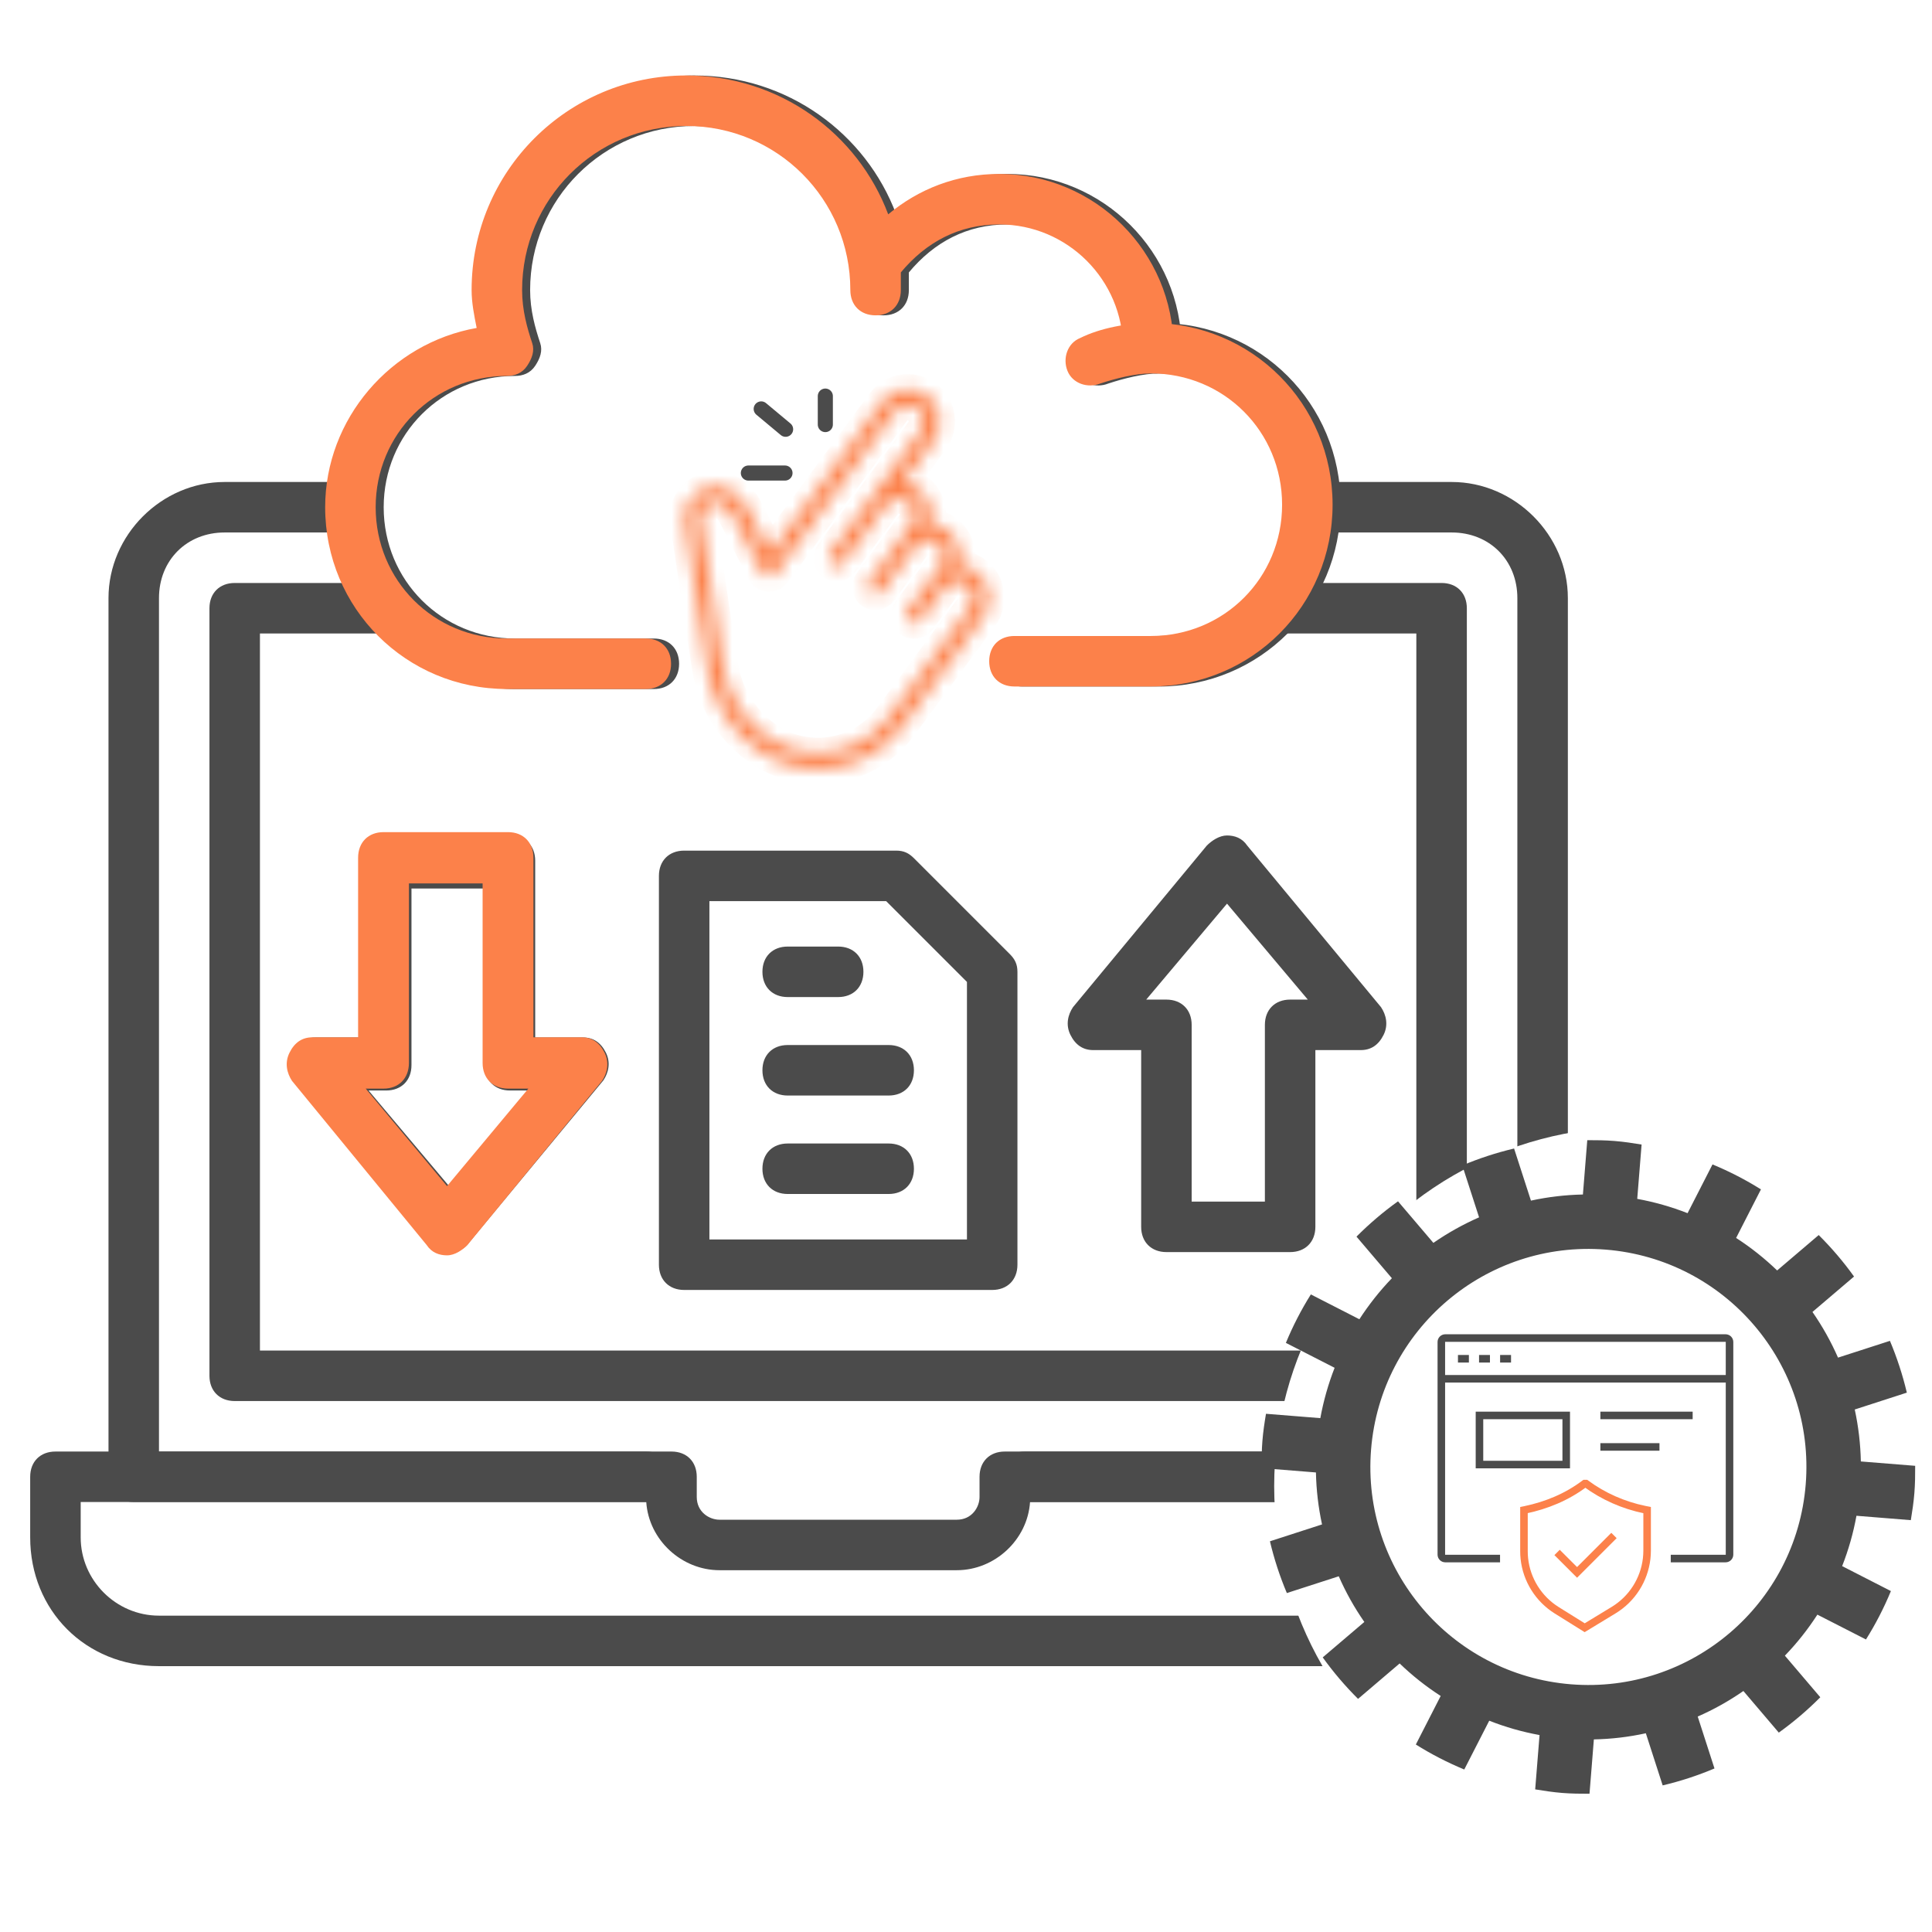
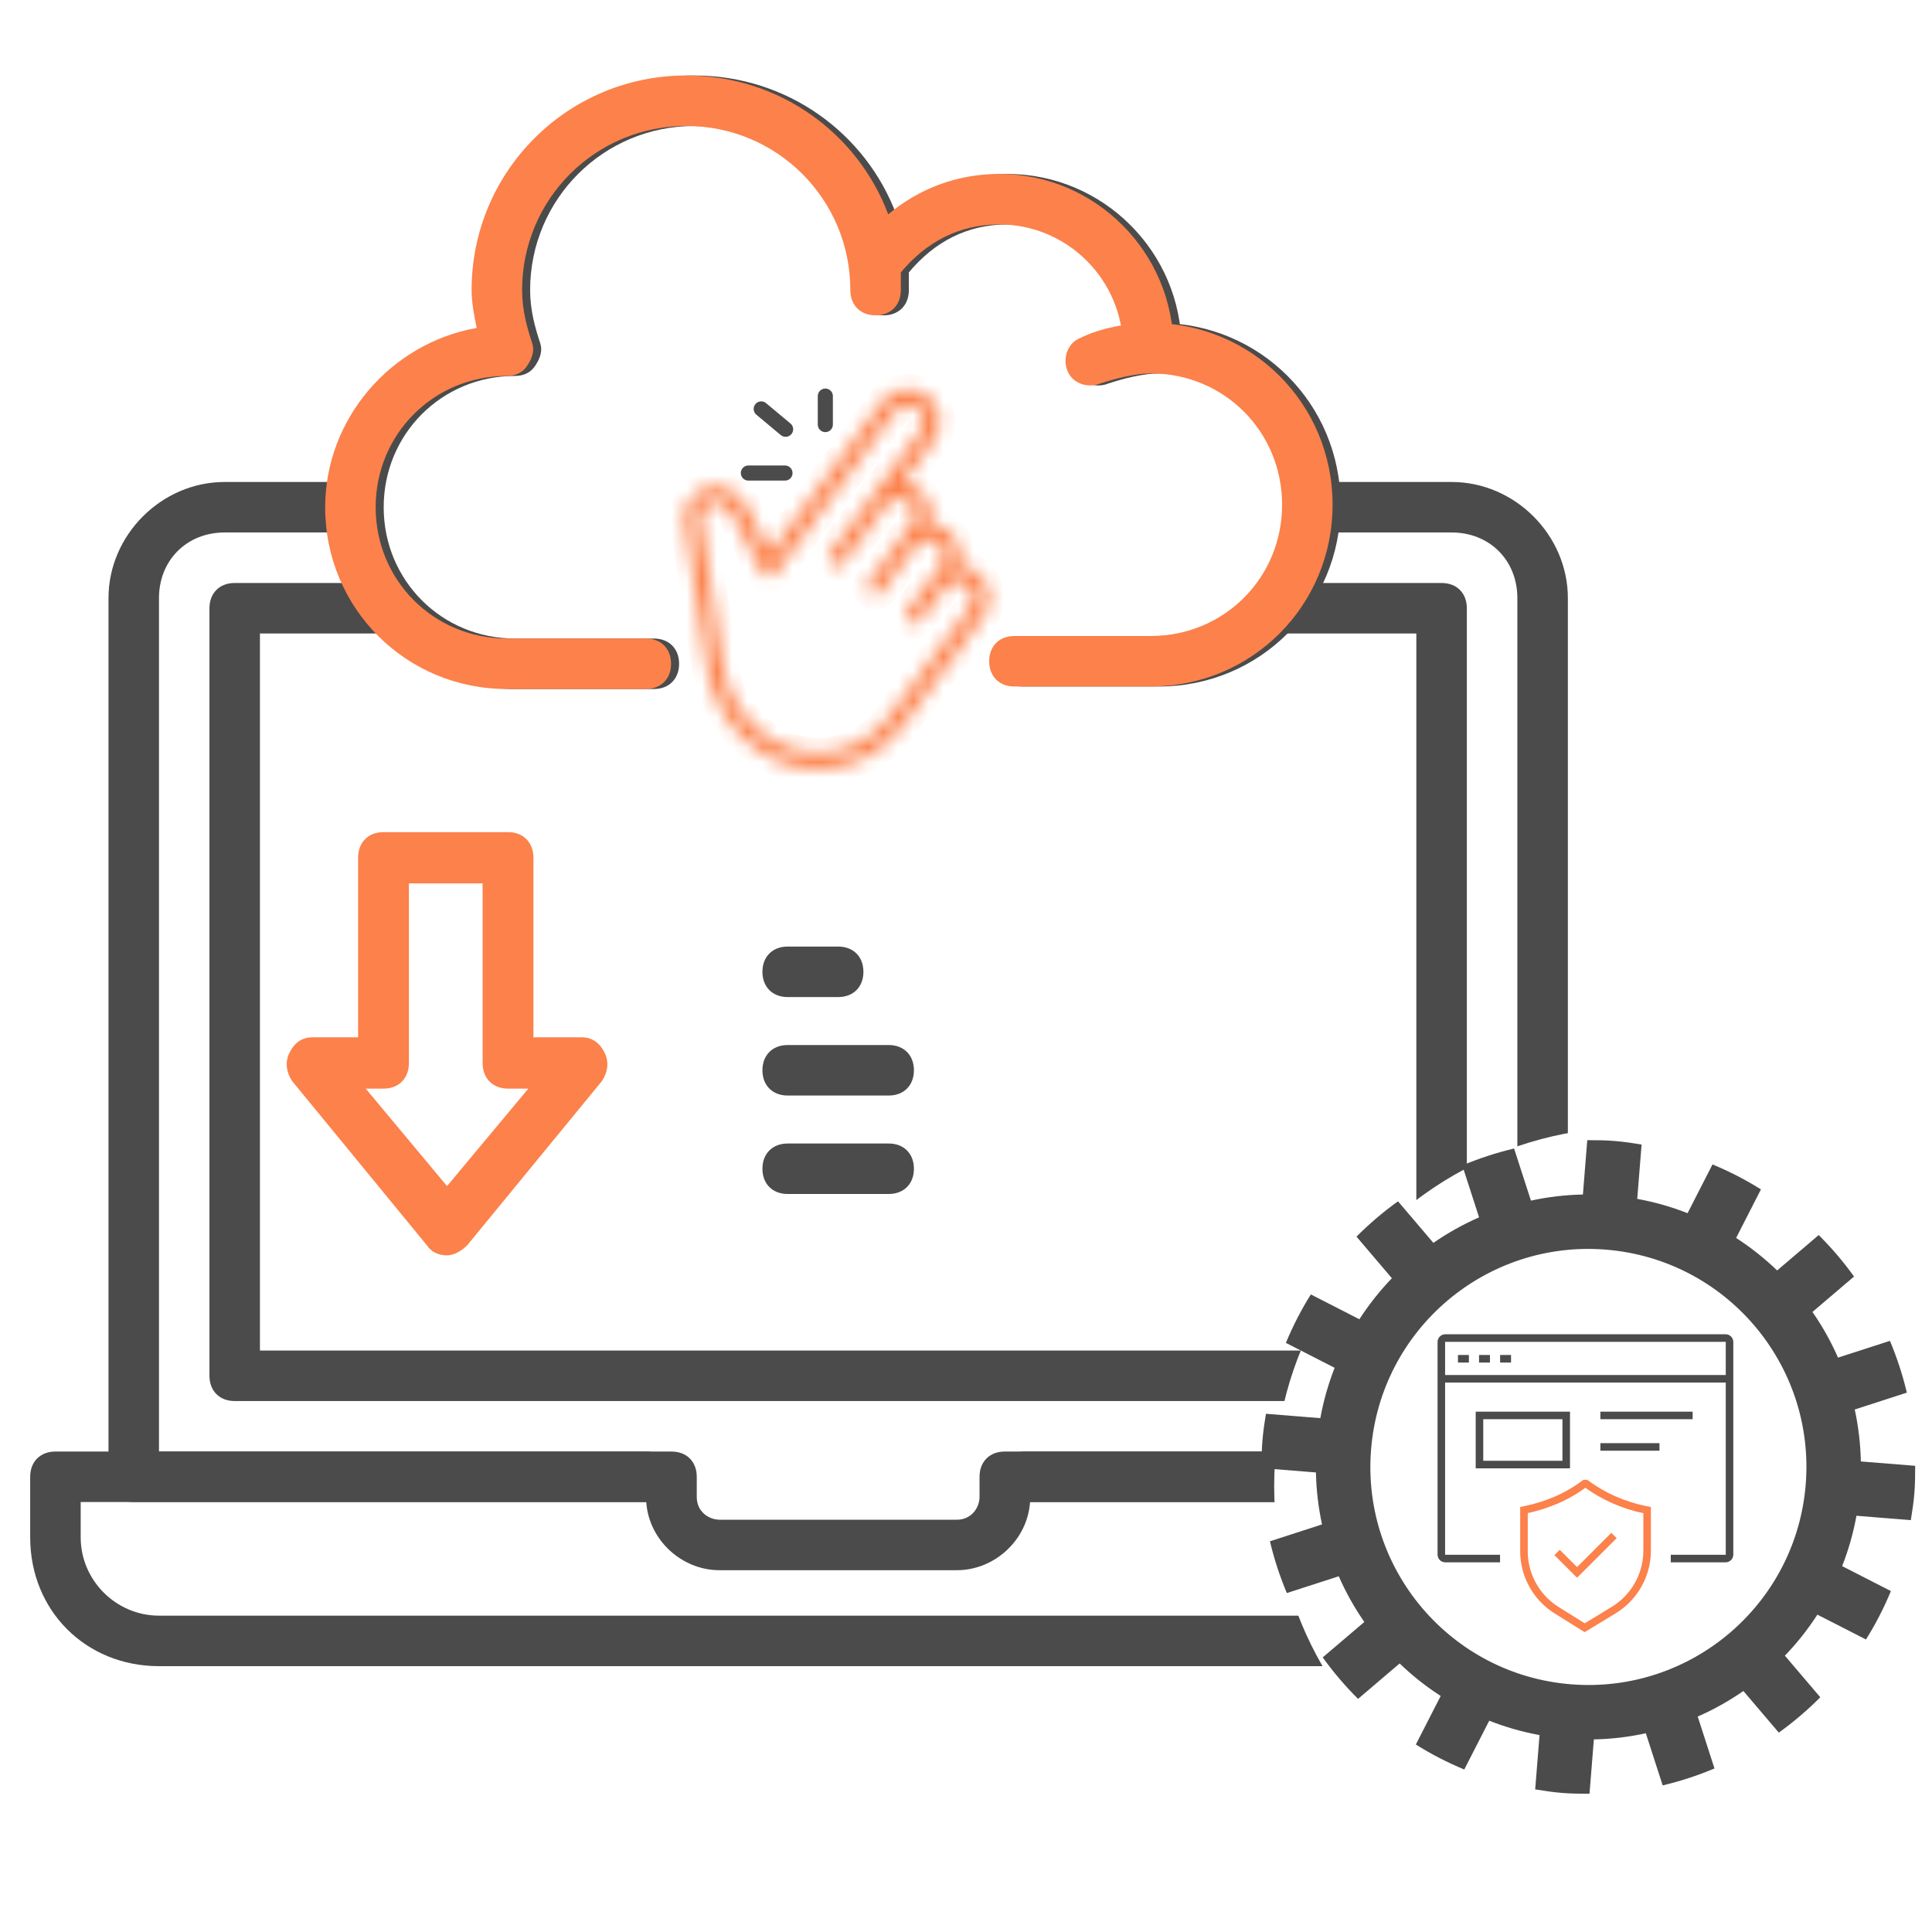
<svg xmlns="http://www.w3.org/2000/svg" width="128" height="128" viewBox="0 0 128 128" fill="none">
  <rect x="0" y="0" width="128" height="128" fill="#808080" stroke="none" />
  <g clip-path="url(#clip0_741_149)">
    <rect width="128" height="128" fill="white" />
    <path d="M95.509 92.823H15.55C14.546 92.823 13.877 92.153 13.877 91.15V40.297C13.877 39.293 14.546 38.624 15.55 38.624H25.754C26.757 38.624 27.427 39.293 27.427 40.297C27.427 41.3 26.757 41.97 25.754 41.97H17.222V89.477H93.836V41.97H84.803C83.8 41.97 83.13 41.3 83.13 40.297C83.13 39.293 83.8 38.624 84.803 38.624H95.509C96.513 38.624 97.182 39.293 97.182 40.297V91.15C97.182 92.153 96.513 92.823 95.509 92.823ZM100.528 110.387H10.531C5.68 110.387 2 106.707 2 101.856V97.841C2 96.837 2.669 96.168 3.673 96.168H44.489C45.493 96.168 46.162 96.837 46.162 97.841V99.179C46.162 100.183 46.998 100.685 47.667 100.685H63.392C64.395 100.685 64.897 99.848 64.897 99.179V97.841C64.897 96.837 65.566 96.168 66.57 96.168H107.386C108.39 96.168 109.059 96.837 109.059 97.841V101.856C109.059 106.707 105.379 110.387 100.528 110.387ZM5.346 99.514V101.856C5.346 104.699 7.688 107.041 10.531 107.041H100.528C103.371 107.041 105.713 104.699 105.713 101.856V99.514H68.243C68.075 102.023 65.901 104.03 63.392 104.03H47.667C45.158 104.03 42.983 102.023 42.816 99.514H5.346Z" fill="#4B4B4B" />
    <path d="M43.319 45.65H34.118C27.427 45.65 22.074 40.297 22.074 33.606C22.074 27.751 26.424 22.733 32.111 21.729C31.944 20.892 31.776 20.056 31.776 19.22C31.776 11.358 38.133 5.001 45.995 5.001C52.184 5.001 57.37 8.848 59.377 14.201C61.385 12.529 63.894 11.525 66.738 11.525C73.094 11.525 78.28 16.71 78.28 23.067C78.28 24.071 77.611 24.74 76.607 24.74C75.604 24.74 74.934 24.071 74.934 23.067C74.934 18.551 71.254 14.87 66.738 14.87C64.061 14.87 61.887 16.041 60.214 18.049V19.22C60.214 20.223 59.545 20.892 58.541 20.892C57.538 20.892 56.868 20.223 56.868 19.22C56.868 13.198 52.017 8.347 45.995 8.347C39.973 8.347 35.122 13.198 35.122 19.22C35.122 20.558 35.457 21.729 35.791 22.733C35.958 23.234 35.791 23.736 35.457 24.238C35.122 24.74 34.62 24.907 34.118 24.907C29.267 24.907 25.42 28.755 25.42 33.606C25.42 38.457 29.267 42.304 34.118 42.304H43.319C44.322 42.304 44.992 42.973 44.992 43.977C44.992 44.981 44.322 45.65 43.319 45.65Z" fill="#4B4B4B" />
    <path d="M76.774 45.484H67.741C66.737 45.484 66.068 44.815 66.068 43.811C66.068 42.807 66.737 42.138 67.741 42.138H76.774C81.625 42.138 85.473 38.291 85.473 33.44C85.473 28.588 81.625 24.741 76.774 24.741C75.771 24.741 74.432 25.076 73.429 25.41C72.592 25.745 71.589 25.41 71.254 24.574C70.919 23.737 71.254 22.734 72.09 22.399C73.429 21.73 75.269 21.395 76.774 21.395C83.465 21.395 88.818 26.748 88.818 33.44C88.818 40.131 83.465 45.484 76.774 45.484Z" fill="#4B4B4B" />
-     <path d="M85.475 82.954H77.278C76.274 82.954 75.605 82.284 75.605 81.281V69.571H72.427C71.758 69.571 71.256 69.237 70.921 68.568C70.587 67.898 70.754 67.229 71.088 66.728L79.954 56.022C80.289 55.687 80.791 55.352 81.293 55.352C81.794 55.352 82.296 55.52 82.631 56.022L91.497 66.728C91.831 67.229 91.998 67.898 91.664 68.568C91.329 69.237 90.828 69.571 90.158 69.571H87.147V81.281C87.147 82.284 86.478 82.954 85.475 82.954ZM78.951 79.608H83.802V67.898C83.802 66.895 84.471 66.226 85.475 66.226H86.645L81.293 59.869L75.94 66.226H77.278C78.281 66.226 78.951 66.895 78.951 67.898V79.608ZM29.77 82.954C29.269 82.954 28.767 82.786 28.432 82.284L19.566 71.579C19.232 71.077 19.065 70.408 19.399 69.739C19.734 69.07 20.236 68.735 20.905 68.735H23.916V57.025C23.916 56.022 24.585 55.352 25.588 55.352H33.785C34.789 55.352 35.458 56.022 35.458 57.025V68.735H38.636C39.305 68.735 39.807 69.07 40.142 69.739C40.476 70.408 40.309 71.077 39.974 71.579L31.109 82.284C30.774 82.786 30.272 82.954 29.77 82.954ZM24.418 72.248L29.77 78.604L35.123 72.248H33.785C32.782 72.248 32.112 71.579 32.112 70.575V58.865H27.261V70.575C27.261 71.579 26.592 72.248 25.588 72.248H24.418ZM65.736 85.463H45.328C44.324 85.463 43.655 84.794 43.655 83.79V58.029C43.655 57.025 44.324 56.356 45.328 56.356H59.379C59.881 56.356 60.215 56.523 60.55 56.858L66.906 63.215C67.241 63.549 67.408 63.884 67.408 64.386V83.79C67.408 84.794 66.739 85.463 65.736 85.463ZM47 82.117H64.063V65.055L58.71 59.702H47V82.117Z" fill="#4B4B4B" />
    <path d="M102.202 99.513H67.91C66.906 99.513 66.237 98.844 66.237 97.841C66.237 96.837 66.906 96.168 67.91 96.168H100.529V39.627C100.529 37.118 98.689 35.278 96.18 35.278H88.151C87.147 35.278 86.478 34.609 86.478 33.605C86.478 32.602 87.147 31.933 88.151 31.933H96.18C100.362 31.933 103.875 35.446 103.875 39.627V97.841C103.875 98.844 103.206 99.513 102.202 99.513ZM42.818 99.513H8.86C7.857 99.513 7.188 98.844 7.188 97.841V39.627C7.188 35.446 10.7 31.933 14.882 31.933H22.912C23.915 31.933 24.585 32.602 24.585 33.605C24.585 34.609 23.915 35.278 22.912 35.278H14.882C12.373 35.278 10.533 37.118 10.533 39.627V96.168H42.818C43.822 96.168 44.491 96.837 44.491 97.841C44.491 98.844 43.822 99.513 42.818 99.513ZM55.531 66.058H52.186C51.182 66.058 50.513 65.388 50.513 64.385C50.513 63.381 51.182 62.712 52.186 62.712H55.531C56.535 62.712 57.204 63.381 57.204 64.385C57.204 65.388 56.535 66.058 55.531 66.058ZM58.877 72.582H52.186C51.182 72.582 50.513 71.912 50.513 70.909C50.513 69.905 51.182 69.236 52.186 69.236H58.877C59.88 69.236 60.55 69.905 60.55 70.909C60.55 71.912 59.88 72.582 58.877 72.582ZM58.877 79.105H52.186C51.182 79.105 50.513 78.436 50.513 77.433C50.513 76.429 51.182 75.76 52.186 75.76H58.877C59.88 75.76 60.55 76.429 60.55 77.433C60.55 78.436 59.88 79.105 58.877 79.105Z" fill="#4B4B4B" />
    <mask id="path-6-inside-1_741_149" fill="white">
      <path d="M64.686 37.884C64.347 37.634 63.941 37.49 63.52 37.471C63.778 36.632 63.496 35.682 62.75 35.132C62.411 34.881 62.005 34.737 61.584 34.718C61.842 33.879 61.56 32.93 60.814 32.379C60.514 32.157 60.16 32.018 59.788 31.977L61.855 29.179C62.552 28.235 62.351 26.899 61.407 26.202C60.463 25.505 59.128 25.706 58.431 26.65L51.039 36.658L49.555 33.743C49.332 33.304 49.004 32.917 48.607 32.625C47.705 31.958 46.43 32.151 45.761 33.057C45.438 33.495 45.305 34.031 45.386 34.568L46.834 44.191C47.16 46.366 48.316 48.285 50.086 49.592C53.154 51.858 57.494 51.205 59.76 48.137L65.134 40.861C65.831 39.917 65.63 38.582 64.686 37.884ZM58.904 47.505C56.986 50.102 53.314 50.653 50.718 48.736C49.176 47.597 48.171 45.927 47.887 44.032L46.439 34.409C46.4 34.154 46.463 33.898 46.621 33.684C46.938 33.255 47.545 33.163 47.975 33.481C48.24 33.677 48.457 33.932 48.607 34.227L50.483 37.908C50.566 38.072 50.73 38.182 50.912 38.197C51.003 38.204 51.093 38.188 51.176 38.151C51.258 38.114 51.33 38.056 51.384 37.983L59.287 27.282C59.635 26.81 60.302 26.709 60.775 27.058C61.247 27.407 61.347 28.075 60.999 28.547L54.993 36.679C54.818 36.915 54.868 37.249 55.105 37.423C55.341 37.598 55.674 37.547 55.849 37.311L58.694 33.459C59.042 32.987 59.709 32.886 60.182 33.235C60.654 33.584 60.754 34.252 60.406 34.723L57.561 38.576C57.386 38.812 57.437 39.145 57.673 39.32C57.909 39.494 58.242 39.444 58.417 39.208L60.63 36.212C60.978 35.74 61.645 35.639 62.118 35.988C62.59 36.337 62.69 37.004 62.342 37.476L60.129 40.472C59.955 40.709 60.005 41.042 60.241 41.216C60.477 41.391 60.811 41.341 60.985 41.104L62.566 38.964C62.914 38.493 63.581 38.392 64.054 38.74C64.526 39.089 64.626 39.757 64.278 40.229L58.904 47.505Z" />
    </mask>
    <path d="M64.686 37.884C64.347 37.634 63.941 37.49 63.52 37.471C63.778 36.632 63.496 35.682 62.75 35.132C62.411 34.881 62.005 34.737 61.584 34.718C61.842 33.879 61.56 32.93 60.814 32.379C60.514 32.157 60.16 32.018 59.788 31.977L61.855 29.179C62.552 28.235 62.351 26.899 61.407 26.202C60.463 25.505 59.128 25.706 58.431 26.65L51.039 36.658L49.555 33.743C49.332 33.304 49.004 32.917 48.607 32.625C47.705 31.958 46.43 32.151 45.761 33.057C45.438 33.495 45.305 34.031 45.386 34.568L46.834 44.191C47.16 46.366 48.316 48.285 50.086 49.592C53.154 51.858 57.494 51.205 59.76 48.137L65.134 40.861C65.831 39.917 65.63 38.582 64.686 37.884ZM58.904 47.505C56.986 50.102 53.314 50.653 50.718 48.736C49.176 47.597 48.171 45.927 47.887 44.032L46.439 34.409C46.4 34.154 46.463 33.898 46.621 33.684C46.938 33.255 47.545 33.163 47.975 33.481C48.24 33.677 48.457 33.932 48.607 34.227L50.483 37.908C50.566 38.072 50.73 38.182 50.912 38.197C51.003 38.204 51.093 38.188 51.176 38.151C51.258 38.114 51.33 38.056 51.384 37.983L59.287 27.282C59.635 26.81 60.302 26.709 60.775 27.058C61.247 27.407 61.347 28.075 60.999 28.547L54.993 36.679C54.818 36.915 54.868 37.249 55.105 37.423C55.341 37.598 55.674 37.547 55.849 37.311L58.694 33.459C59.042 32.987 59.709 32.886 60.182 33.235C60.654 33.584 60.754 34.252 60.406 34.723L57.561 38.576C57.386 38.812 57.437 39.145 57.673 39.32C57.909 39.494 58.242 39.444 58.417 39.208L60.63 36.212C60.978 35.74 61.645 35.639 62.118 35.988C62.59 36.337 62.69 37.004 62.342 37.476L60.129 40.472C59.955 40.709 60.005 41.042 60.241 41.216C60.477 41.391 60.811 41.341 60.985 41.104L62.566 38.964C62.914 38.493 63.581 38.392 64.054 38.74C64.526 39.089 64.626 39.757 64.278 40.229L58.904 47.505Z" fill="#FC814A" stroke="#FC814A" stroke-width="2" mask="url(#path-6-inside-1_741_149)" />
    <path d="M49.582 31.34H52.008" stroke="#4B4B4B" stroke-linecap="round" />
    <path d="M50.432 27.092L52.049 28.44" stroke="#4B4B4B" stroke-linecap="round" />
    <path d="M54.68 26.242V28.129" stroke="#4B4B4B" stroke-linecap="round" />
    <path d="M25.409 55.131H33.658C34.668 55.131 35.341 55.81 35.341 56.83V68.725H38.54C39.213 68.725 39.718 69.065 40.055 69.745C40.391 70.425 40.223 71.105 39.886 71.614L30.964 82.49C30.627 82.83 30.122 83.17 29.617 83.17C29.112 83.17 28.607 83 28.271 82.49L19.348 71.614C19.012 71.105 18.843 70.425 19.18 69.745C19.517 69.065 20.022 68.725 20.695 68.725H23.725L23.725 56.83C23.725 55.81 24.399 55.131 25.409 55.131ZM31.974 58.529H27.092L27.092 70.425C27.092 71.444 26.419 72.124 25.409 72.124H24.23L29.617 78.582L35.004 72.124H33.658C32.648 72.124 31.974 71.444 31.974 70.425L31.974 58.529Z" fill="#FC814A" />
    <path d="M42.788 45.649H33.587C26.896 45.649 21.543 40.296 21.543 33.605C21.543 27.75 25.892 22.732 31.58 21.728C31.413 20.892 31.245 20.055 31.245 19.219C31.245 11.357 37.602 5 45.464 5C51.653 5 56.839 8.847 58.846 14.2C60.854 12.528 63.363 11.524 66.207 11.524C72.563 11.524 77.749 16.71 77.749 23.066C77.749 24.07 77.08 24.739 76.076 24.739C75.072 24.739 74.403 24.07 74.403 23.066C74.403 18.55 70.723 14.87 66.207 14.87C63.53 14.87 61.355 16.04 59.683 18.048V19.219C59.683 20.222 59.014 20.892 58.01 20.892C57.006 20.892 56.337 20.222 56.337 19.219C56.337 13.197 51.486 8.346 45.464 8.346C39.442 8.346 34.591 13.197 34.591 19.219C34.591 20.557 34.925 21.728 35.26 22.732C35.427 23.233 35.26 23.735 34.925 24.237C34.591 24.739 34.089 24.906 33.587 24.906C28.736 24.906 24.889 28.754 24.889 33.605C24.889 38.456 28.736 42.303 33.587 42.303H42.788C43.791 42.303 44.46 42.972 44.46 43.976C44.46 44.98 43.791 45.649 42.788 45.649Z" fill="#FC814A" />
    <path d="M76.243 45.482H67.21C66.206 45.482 65.537 44.813 65.537 43.809C65.537 42.805 66.206 42.136 67.21 42.136H76.243C81.094 42.136 84.942 38.289 84.942 33.438C84.942 28.587 81.094 24.739 76.243 24.739C75.239 24.739 73.901 25.074 72.897 25.408C72.061 25.743 71.057 25.408 70.723 24.572C70.388 23.735 70.723 22.732 71.559 22.397C72.897 21.728 74.737 21.394 76.243 21.394C82.934 21.394 88.287 26.747 88.287 33.438C88.287 40.129 82.934 45.482 76.243 45.482Z" fill="#FC814A" />
    <circle cx="108.209" cy="98.465" r="23.791" fill="white" />
    <path d="M126.597 100.714C126.694 100.122 126.784 99.528 126.832 98.921C126.881 98.314 126.887 97.713 126.885 97.114L123.286 96.825C123.262 95.668 123.127 94.515 122.882 93.383L126.333 92.266C126.055 91.093 125.68 89.946 125.213 88.835L121.773 89.946C121.308 88.885 120.741 87.872 120.08 86.92L122.835 84.574C122.133 83.594 121.349 82.675 120.494 81.825L117.74 84.171C116.905 83.367 115.995 82.645 115.022 82.017L116.667 78.8C115.645 78.16 114.572 77.607 113.458 77.146L111.806 80.376C110.727 79.953 109.611 79.636 108.471 79.428L108.76 75.829C108.168 75.731 107.574 75.642 106.966 75.593C106.36 75.544 105.759 75.538 105.161 75.539L104.872 79.139C103.714 79.163 102.561 79.298 101.429 79.544L100.312 76.092C99.139 76.369 97.992 76.744 96.881 77.213L97.993 80.652C96.931 81.118 95.918 81.685 94.965 82.344L92.621 79.59C91.641 80.293 90.722 81.076 89.871 81.93L92.216 84.686C91.413 85.521 90.692 86.432 90.062 87.404L86.847 85.759C86.207 86.781 85.654 87.854 85.193 88.969L88.422 90.62C88 91.699 87.683 92.816 87.475 93.955L83.875 93.667C83.776 94.256 83.686 94.851 83.638 95.458C83.589 96.065 83.583 96.666 83.585 97.265L87.184 97.554C87.208 98.712 87.343 99.865 87.588 100.997L84.137 102.114C84.414 103.287 84.789 104.434 85.257 105.544L88.695 104.433L88.697 104.433C89.162 105.494 89.728 106.507 90.39 107.458L90.387 107.462L87.634 109.806C88.337 110.786 89.121 111.705 89.975 112.555L92.73 110.208C93.564 111.012 94.474 111.733 95.448 112.361L95.448 112.364L93.803 115.579C94.824 116.22 95.898 116.773 97.011 117.234L98.664 114.005L98.664 114.001C99.742 114.426 100.859 114.744 101.999 114.952L101.71 118.551C102.3 118.648 102.894 118.738 103.501 118.787C104.109 118.836 104.709 118.841 105.309 118.84L105.598 115.24C106.756 115.217 107.909 115.081 109.041 114.833L110.156 118.287C111.33 118.01 112.478 117.634 113.589 117.165L112.478 113.726C113.539 113.261 114.553 112.694 115.504 112.033L117.85 114.79C118.829 114.087 119.749 113.304 120.599 112.448L118.253 109.692C119.057 108.858 119.778 107.948 120.406 106.975L120.408 106.975L123.625 108.619C124.266 107.599 124.818 106.526 125.277 105.412L122.047 103.759C122.47 102.681 122.788 101.564 122.995 100.424L126.597 100.714ZM104.08 111.589C96.129 110.951 90.199 103.984 90.837 96.035C91.474 88.083 98.438 82.154 106.389 82.791C114.341 83.429 120.271 90.391 119.633 98.344C118.996 106.293 112.032 112.226 104.08 111.589Z" fill="#4B4B4B" />
    <path d="M99.382 103.258H95.753C95.609 103.258 95.492 103.142 95.492 102.997V88.91C95.492 88.766 95.609 88.649 95.753 88.649H114.325C114.469 88.649 114.586 88.766 114.586 88.91V102.997C114.586 103.142 114.469 103.258 114.325 103.258H110.692M95.492 91.348H114.586H95.492ZM96.594 90.021H97.318H96.594ZM97.991 90.021H98.713H97.991ZM99.386 90.021H100.11H99.386Z" fill="white" />
    <path d="M99.382 103.258H95.753C95.609 103.258 95.492 103.142 95.492 102.997V88.91C95.492 88.766 95.609 88.649 95.753 88.649H114.325C114.469 88.649 114.586 88.766 114.586 88.91V102.997C114.586 103.142 114.469 103.258 114.325 103.258H110.692M95.492 91.348H114.586M96.594 90.021H97.318M97.991 90.021H98.713M99.386 90.021H100.11" stroke="#4B4B4B" stroke-width="0.5" stroke-miterlimit="10" />
    <path d="M98.019 93.776H103.766V97.031H98.019V93.776ZM106.029 93.776H112.143H106.029ZM109.944 95.863H106.029H109.944Z" fill="white" />
    <path d="M106.029 93.776H112.143M109.944 95.863H106.029M98.019 93.776H103.766V97.031H98.019V93.776Z" stroke="#4B4B4B" stroke-width="0.5" stroke-miterlimit="10" />
    <path d="M109.126 100.047V102.729C109.126 102.908 109.114 103.084 109.096 103.258C108.933 104.665 108.134 105.931 106.906 106.676L104.989 107.841L103.136 106.685C101.927 105.929 101.141 104.66 100.992 103.26C100.974 103.098 100.967 102.935 100.967 102.77V100.047L101.026 100.035C102.465 99.735 103.818 99.177 104.991 98.29H105.071C106.228 99.14 107.557 99.726 108.961 100.015L109.126 100.047Z" fill="white" stroke="#FC814A" stroke-width="0.5" stroke-miterlimit="10" />
    <path d="M103.16 102.854L104.484 104.175L106.93 101.731" fill="white" />
    <path d="M103.16 102.854L104.484 104.175L106.93 101.731" stroke="#FC814A" stroke-width="0.5" stroke-miterlimit="10" />
  </g>
  <defs>
    <clipPath id="clip0_741_149">
      <rect width="128" height="128" fill="white" />
    </clipPath>
  </defs>
</svg>